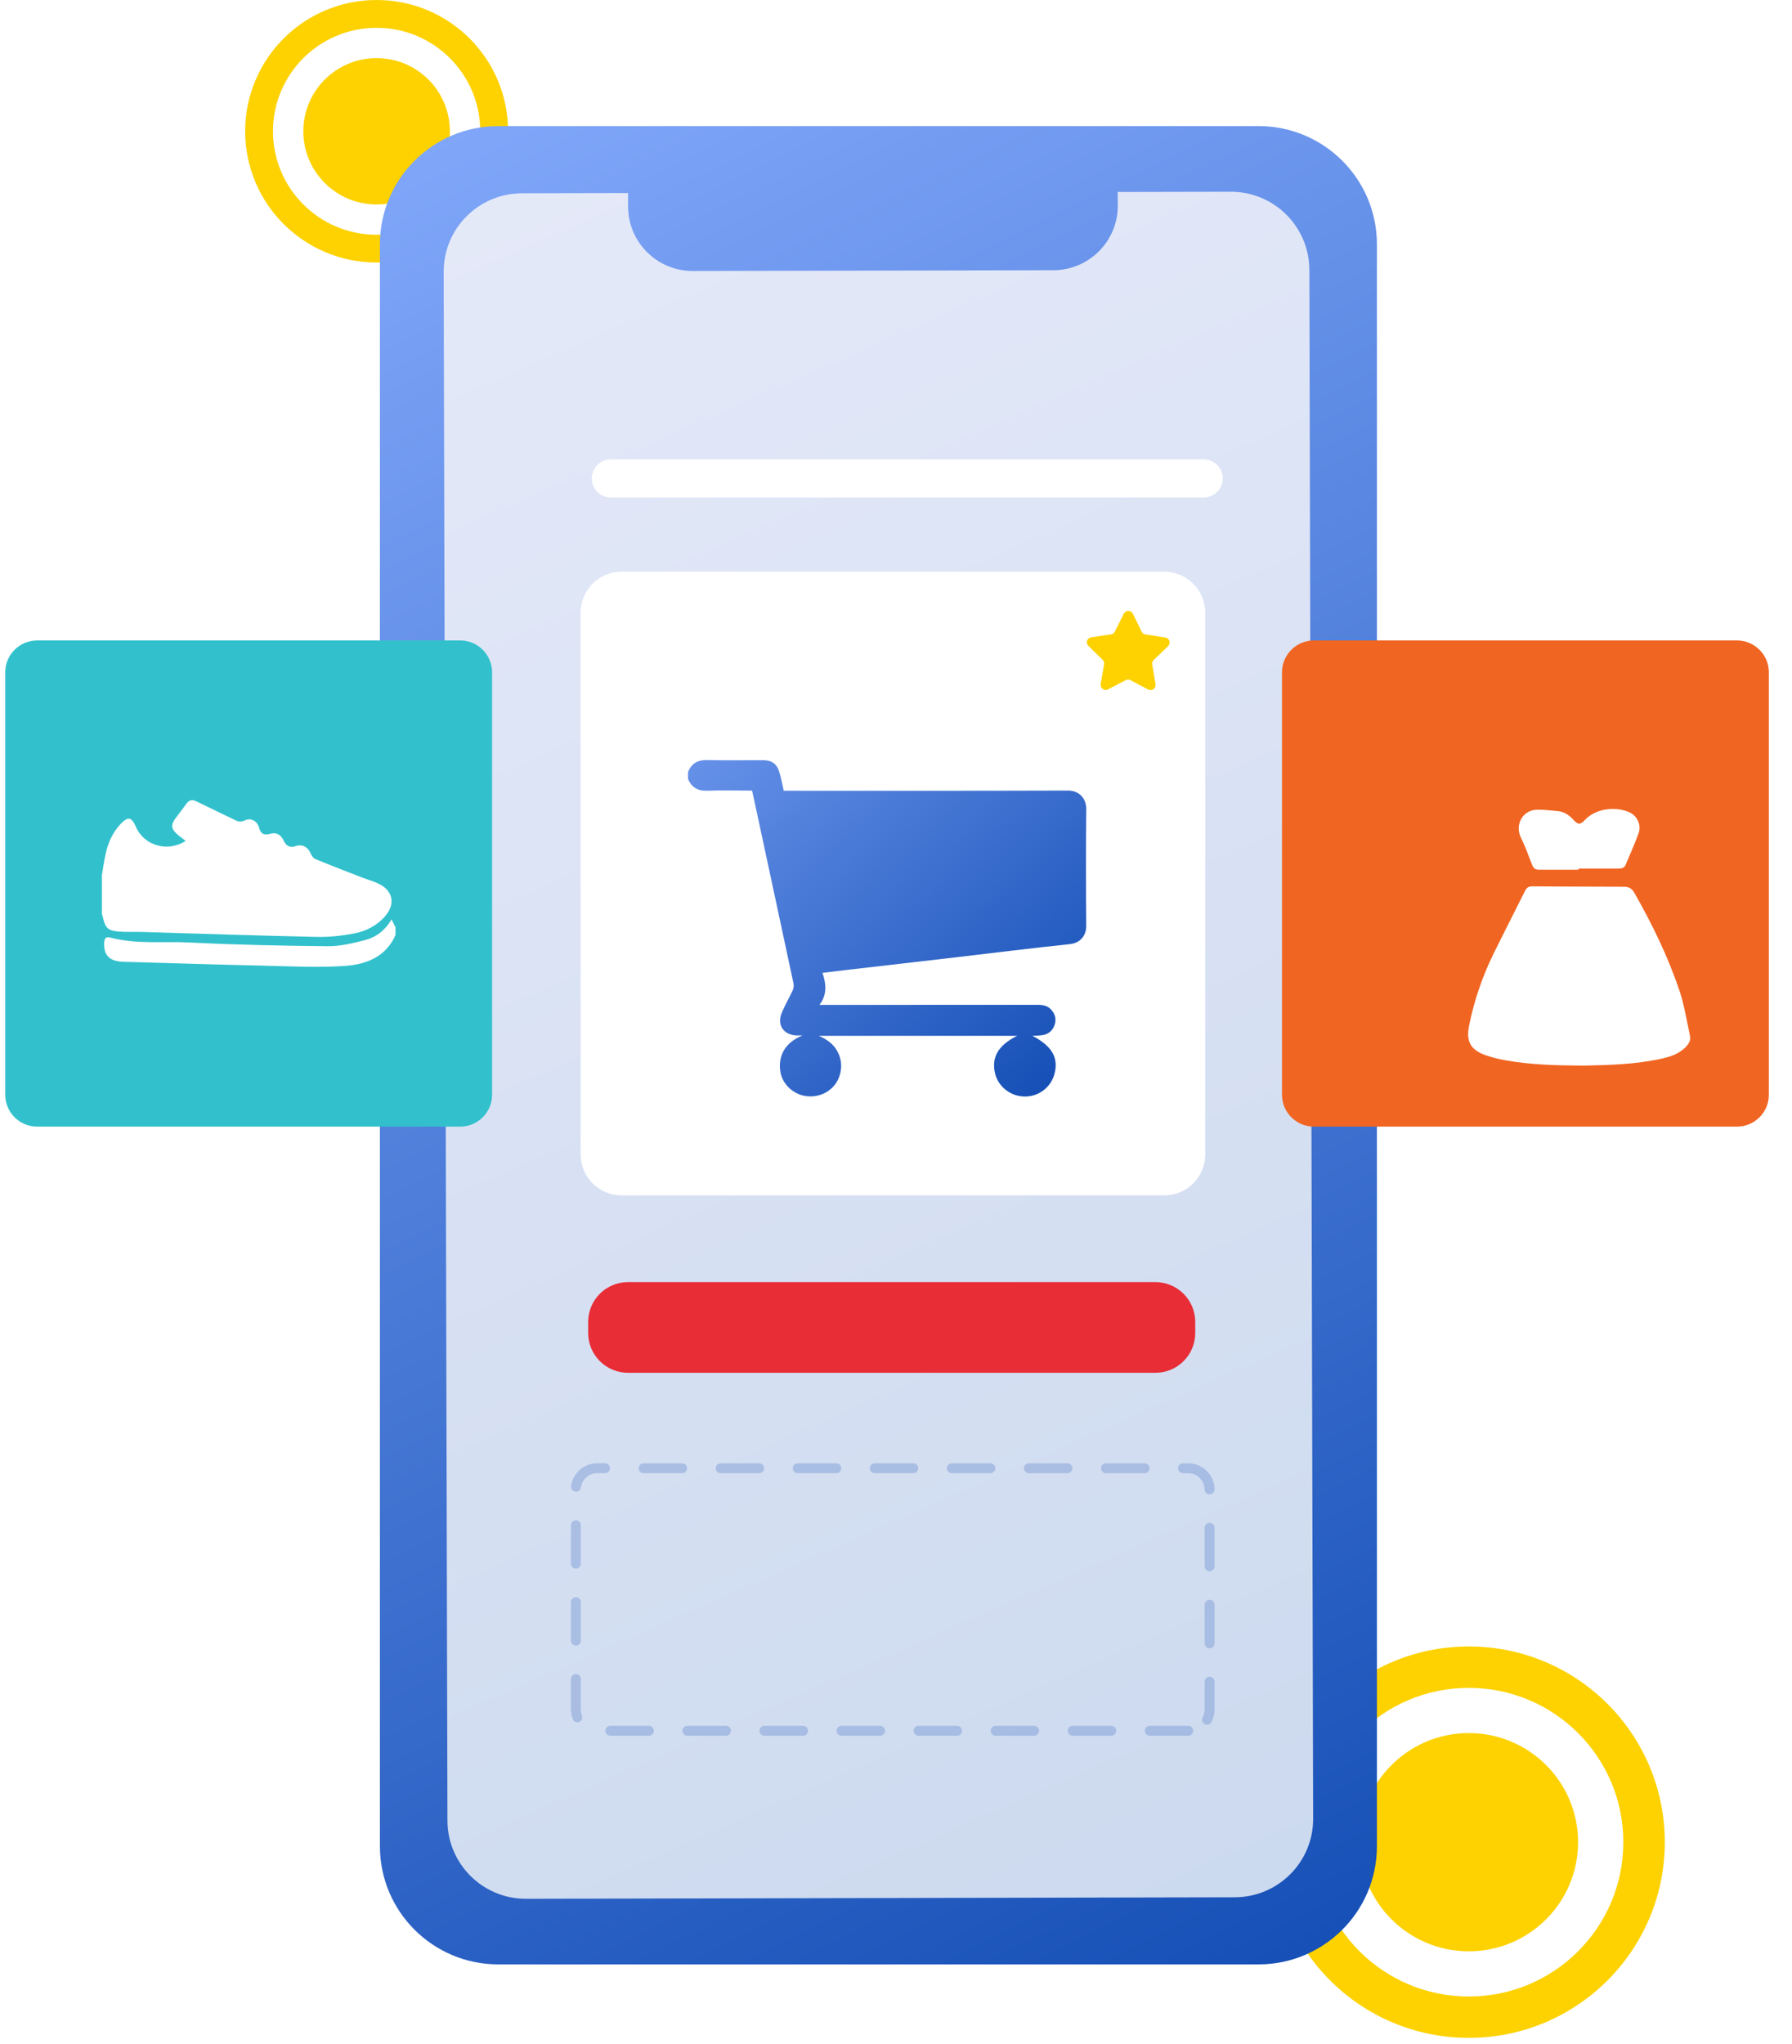
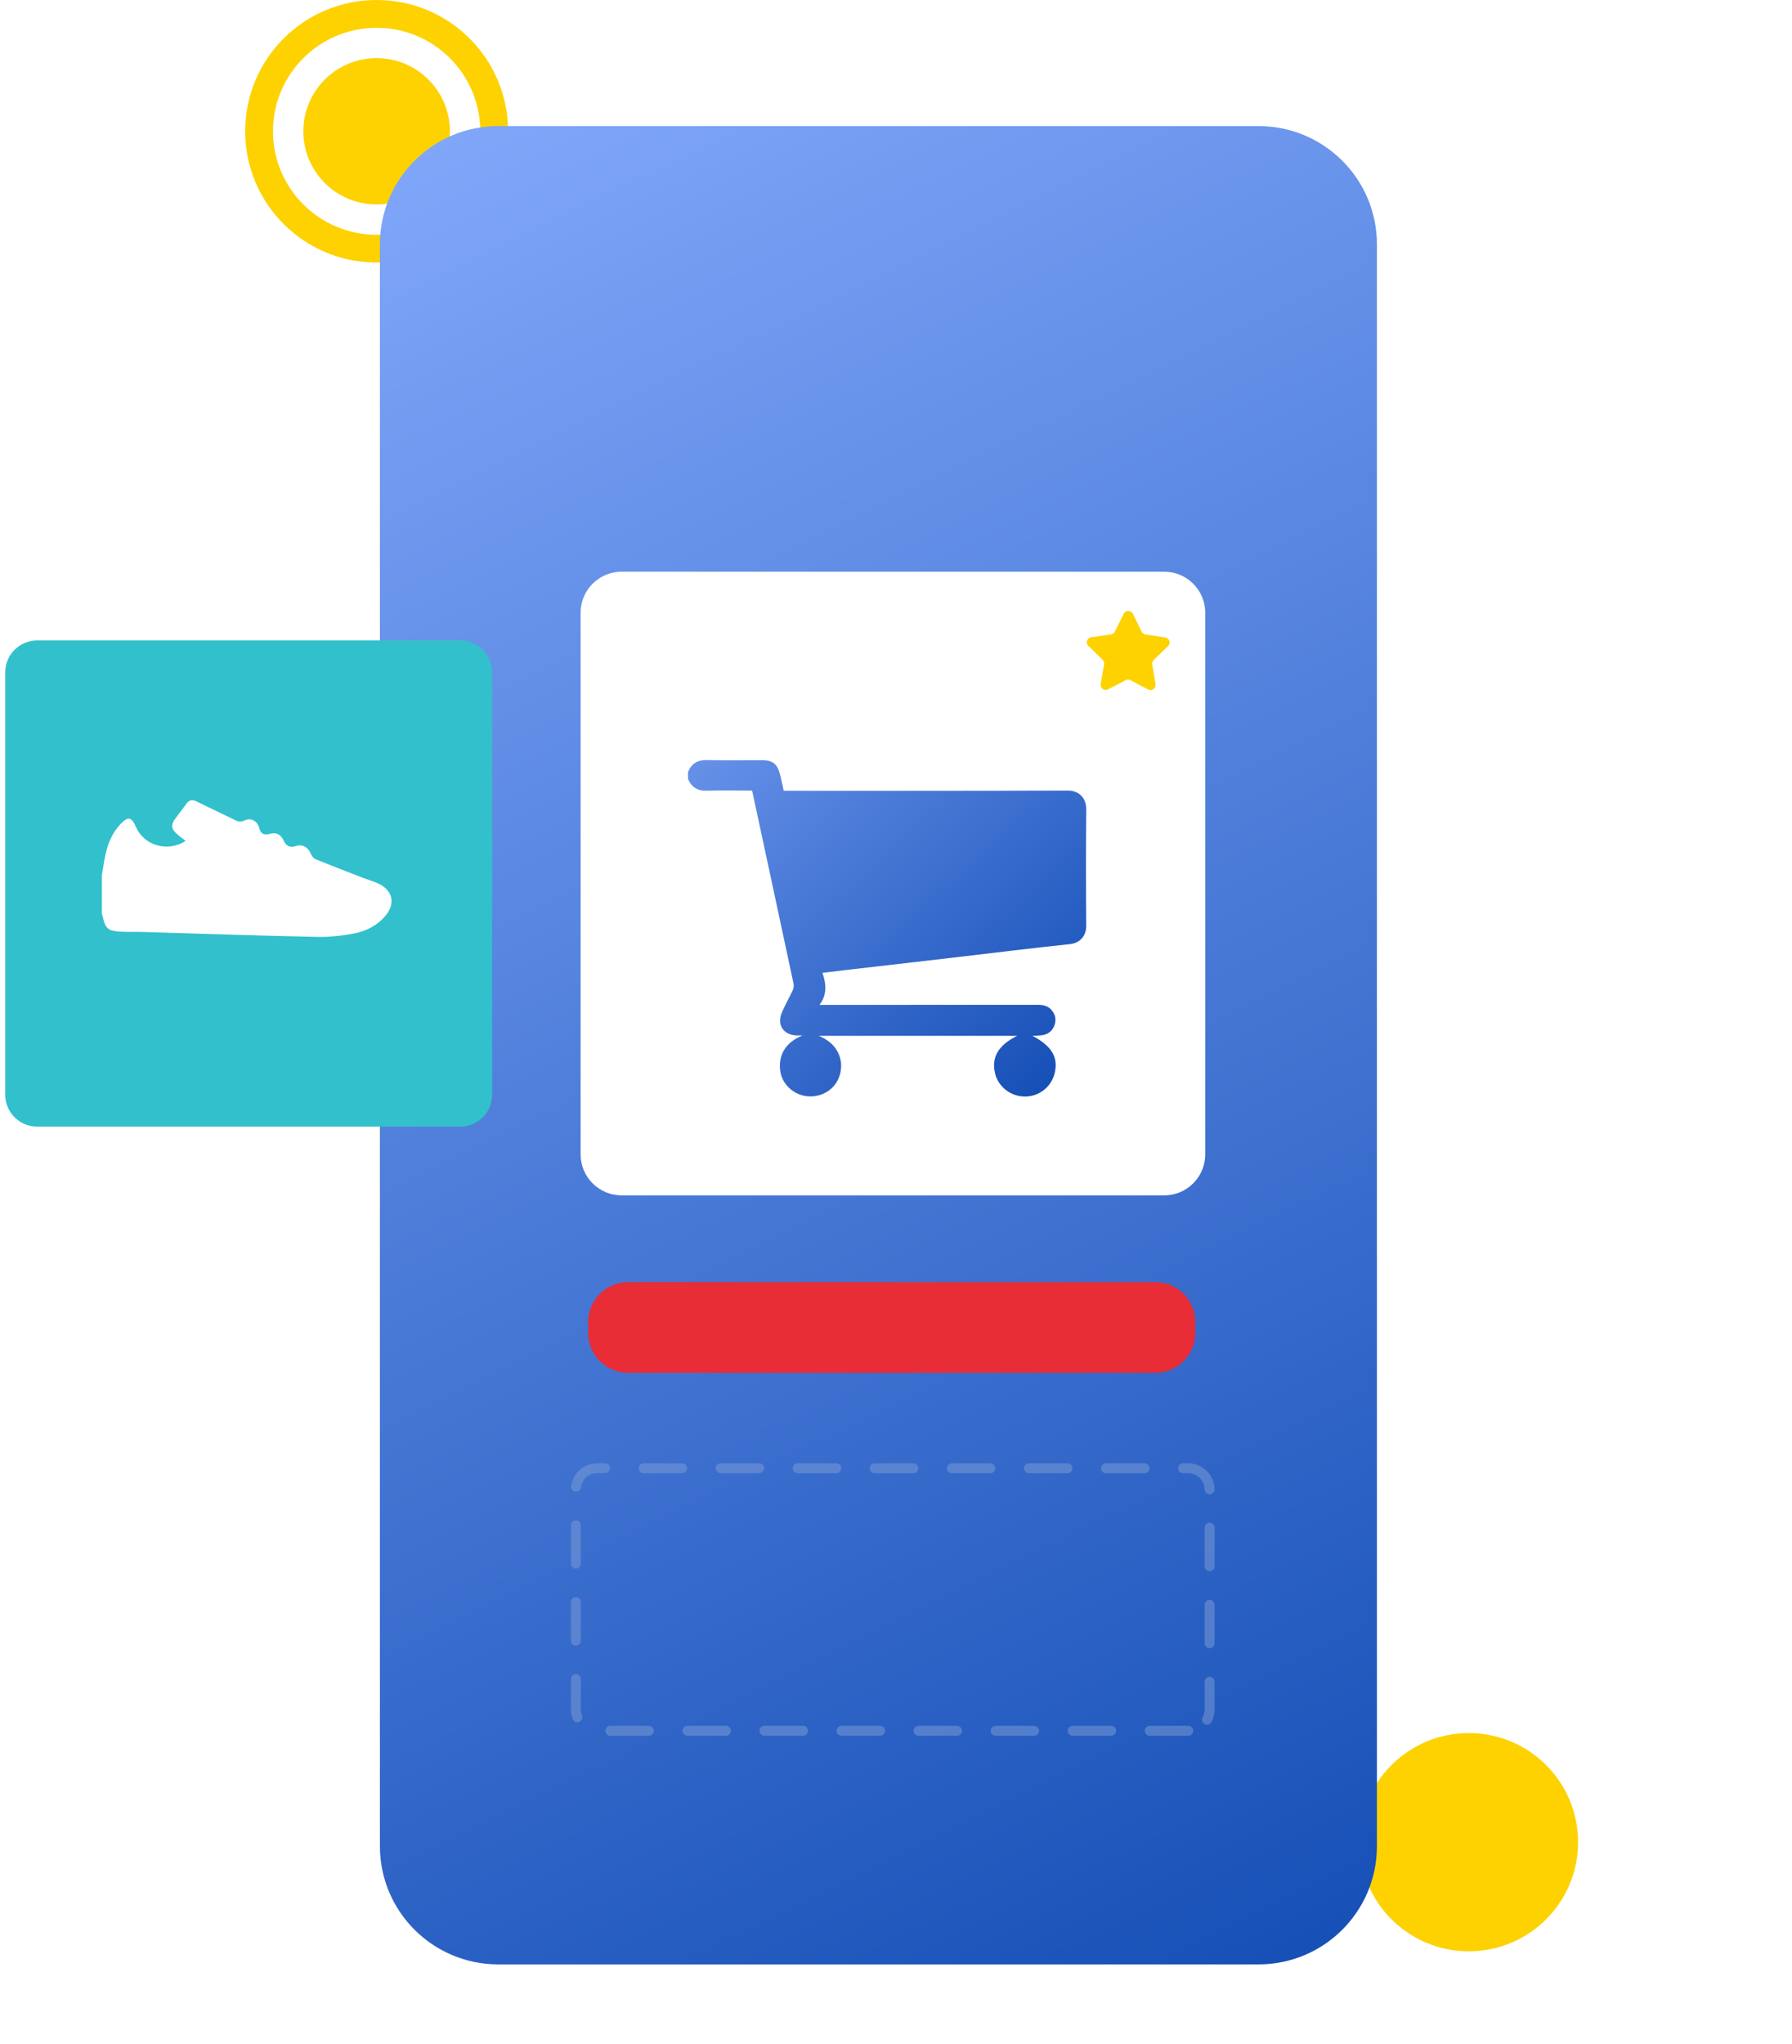
<svg xmlns="http://www.w3.org/2000/svg" width="200" height="228" viewBox="0 0 200 228" fill="none">
  <path d="M42.034 29.284C50.136 29.284 56.704 22.729 56.704 14.642C56.704 6.555 50.136 0 42.034 0C33.931 0 27.363 6.555 27.363 14.642C27.363 22.729 33.931 29.284 42.034 29.284Z" fill="#FDD200" />
  <path d="M42.032 26.188C48.419 26.188 53.597 21.02 53.597 14.645C53.597 8.27 48.419 3.102 42.032 3.102C35.644 3.102 30.466 8.27 30.466 14.645C30.466 21.02 35.644 26.188 42.032 26.188Z" fill="white" />
  <path d="M42.032 22.808C46.548 22.808 50.21 19.153 50.21 14.645C50.21 10.137 46.548 6.483 42.032 6.483C37.515 6.483 33.853 10.137 33.853 14.645C33.853 19.153 37.515 22.808 42.032 22.808Z" fill="#FDD200" />
-   <path d="M163.93 227.316C176.01 227.316 185.803 217.542 185.803 205.486C185.803 193.43 176.01 183.656 163.93 183.656C151.851 183.656 142.058 193.43 142.058 205.486C142.058 217.542 151.851 227.316 163.93 227.316Z" fill="#FDD200" />
  <path d="M163.928 222.703C173.454 222.703 181.176 214.996 181.176 205.489C181.176 195.983 173.454 188.276 163.928 188.276C154.403 188.276 146.681 195.983 146.681 205.489C146.681 214.996 154.403 222.703 163.928 222.703Z" fill="white" />
  <path d="M163.928 217.661C170.664 217.661 176.124 212.211 176.124 205.489C176.124 198.767 170.664 193.318 163.928 193.318C157.193 193.318 151.733 198.767 151.733 205.489C151.733 212.211 157.193 217.661 163.928 217.661Z" fill="#FDD200" />
  <path d="M140.464 219.12H55.61C48.317 219.12 42.401 213.221 42.401 205.937V27.246C42.401 19.968 48.312 14.063 55.61 14.063H140.464C147.757 14.063 153.673 19.962 153.673 27.246V205.942C153.673 213.221 147.757 219.12 140.464 219.12Z" fill="url(#paint0_linear_1230_3220)" />
-   <path d="M137.36 21.389L124.748 21.416L124.754 22.933C124.764 26.905 121.542 30.137 117.562 30.143L77.322 30.228C73.343 30.238 70.104 27.023 70.099 23.051L70.094 21.533L58.251 21.56C53.417 21.57 49.507 25.489 49.517 30.313C49.517 30.313 49.517 30.313 49.517 30.318L49.939 203.083C49.95 207.907 53.871 211.81 58.704 211.804C58.704 211.804 58.704 211.804 58.709 211.804L137.818 211.634C142.652 211.623 146.567 207.705 146.557 202.875L146.135 30.111C146.125 25.282 142.193 21.379 137.36 21.389Z" fill="url(#paint1_linear_1230_3220)" />
  <path d="M128.952 153.13H70.094C67.634 153.13 65.644 151.144 65.644 148.689V147.454C65.644 145 67.634 143.014 70.094 143.014H128.947C131.406 143.014 133.396 145 133.396 147.454V148.689C133.401 151.144 131.406 153.13 128.952 153.13Z" fill="#E82D37" />
  <path d="M129.934 133.339H69.379C66.85 133.339 64.802 131.295 64.802 128.771V68.34C64.802 65.816 66.85 63.771 69.379 63.771H129.934C132.462 63.771 134.511 65.816 134.511 68.34V128.776C134.511 131.295 132.462 133.339 129.934 133.339Z" fill="white" />
  <g filter="url(#filter0_d_1230_3220)">
    <path d="M75.781 81.15C76.159 80.138 76.879 79.755 77.957 79.782C80.016 79.829 82.076 79.792 84.129 79.797C85.122 79.797 85.687 80.17 85.975 81.113C86.183 81.778 86.301 82.47 86.471 83.205C86.647 83.205 86.845 83.205 87.042 83.205C97.413 83.205 107.778 83.221 118.149 83.184C119.515 83.178 120.251 84.116 120.235 85.287C120.187 89.61 120.198 93.939 120.23 98.262C120.24 99.333 119.6 100.195 118.373 100.318C114.223 100.749 110.078 101.271 105.933 101.755C101.787 102.24 97.637 102.714 93.492 103.193C92.628 103.294 91.763 103.4 90.793 103.518C91.203 104.731 91.342 105.924 90.462 107.09C90.793 107.09 90.974 107.09 91.155 107.09C99.045 107.09 106.936 107.09 114.826 107.085C115.396 107.085 115.903 107.175 116.309 107.612C116.762 108.102 116.906 108.672 116.709 109.294C116.506 109.939 116.047 110.343 115.375 110.46C115.012 110.524 114.639 110.514 114.228 110.54C116.41 111.69 117.152 112.979 116.693 114.763C116.303 116.28 114.932 117.334 113.359 117.313C111.779 117.297 110.398 116.211 110.051 114.715C109.635 112.931 110.419 111.584 112.526 110.54C105.095 110.54 97.738 110.54 90.382 110.54C91.257 110.918 92.009 111.43 92.468 112.292C92.932 113.16 92.996 114.076 92.697 115.002C92.217 116.498 90.75 117.425 89.128 117.286C87.613 117.159 86.301 115.971 86.087 114.507C85.863 112.979 86.407 111.382 88.563 110.498C88.344 110.498 88.125 110.503 87.906 110.498C86.455 110.45 85.687 109.337 86.242 107.995C86.594 107.138 87.074 106.329 87.464 105.482C87.565 105.264 87.618 104.976 87.57 104.747C86.05 97.618 84.513 90.494 82.982 83.37C82.972 83.328 82.956 83.285 82.918 83.184C82.769 83.184 82.598 83.184 82.433 83.184C80.95 83.184 79.467 83.136 77.989 83.2C76.917 83.248 76.191 82.864 75.786 81.879C75.781 81.65 75.781 81.4 75.781 81.15Z" fill="url(#paint2_linear_1230_3220)" />
  </g>
  <g filter="url(#filter1_d_1230_3220)">
-     <path d="M132.334 52.5H66.183C65.004 52.5 64.049 51.547 64.049 50.37C64.049 49.193 65.004 48.24 66.183 48.24H132.334C133.513 48.24 134.468 49.193 134.468 50.37C134.468 51.547 133.508 52.5 132.334 52.5Z" fill="white" />
-   </g>
+     </g>
  <path d="M126.439 68.467L127.421 70.469C127.501 70.634 127.661 70.751 127.848 70.778L130.056 71.108C130.52 71.177 130.702 71.747 130.366 72.072L128.76 73.621C128.627 73.749 128.563 73.936 128.595 74.122L128.963 76.321C129.037 76.784 128.552 77.13 128.141 76.912L126.167 75.868C126.002 75.783 125.805 75.778 125.639 75.868L123.66 76.896C123.244 77.114 122.764 76.757 122.844 76.299L123.228 74.106C123.26 73.925 123.201 73.739 123.068 73.605L121.473 72.045C121.137 71.715 121.323 71.151 121.787 71.082L123.996 70.767C124.183 70.741 124.337 70.629 124.423 70.459L125.42 68.462C125.634 68.047 126.231 68.047 126.439 68.467Z" fill="#FDD200" />
-   <path d="M193.849 125.672H146.647C144.679 125.672 143.078 124.08 143.078 122.11V75C143.078 73.036 144.674 71.438 146.647 71.438H193.849C195.818 71.438 197.418 73.03 197.418 75V122.11C197.418 124.08 195.818 125.672 193.849 125.672Z" fill="#F16522" />
  <g filter="url(#filter2_d_1230_3220)">
    <path fill-rule="evenodd" clip-rule="evenodd" d="M165.884 91.016H170.174V91.016C170.174 90.973 170.174 90.931 170.168 90.888H174.639C174.975 90.888 175.279 90.819 175.423 90.484C175.542 90.201 175.663 89.92 175.783 89.638C176.165 88.746 176.547 87.854 176.879 86.943C177.221 86.011 176.703 84.957 175.791 84.579C174.324 83.967 172.164 84.121 170.894 85.457C170.344 86.032 170.126 86.016 169.587 85.425C169.117 84.92 168.573 84.542 167.869 84.478C167.7 84.463 167.53 84.446 167.361 84.429C166.76 84.369 166.158 84.31 165.559 84.318C163.953 84.339 163.036 85.99 163.74 87.427C164.163 88.286 164.506 89.188 164.846 90.082C164.879 90.17 164.912 90.258 164.946 90.345C165.154 90.888 165.287 91.016 165.884 91.016ZM161.883 112.244C164.844 112.793 167.837 112.846 170.718 112.867C173.615 112.803 176.399 112.729 179.147 112.154C180.23 111.93 181.297 111.643 182.113 110.817C182.46 110.461 182.726 110.061 182.614 109.545C182.511 109.074 182.417 108.6 182.323 108.126C182.08 106.907 181.838 105.688 181.446 104.519C180.155 100.696 178.395 97.075 176.394 93.572C176.138 93.119 175.797 92.917 175.279 92.917C171.854 92.912 168.424 92.89 164.999 92.869C164.626 92.869 164.391 93.007 164.22 93.343C163.709 94.371 163.192 95.396 162.674 96.42C162.012 97.729 161.351 99.038 160.704 100.355C159.44 102.927 158.517 105.621 157.957 108.432C157.605 110.173 158.138 111.126 159.814 111.707C160.486 111.941 161.185 112.117 161.883 112.244Z" fill="white" />
  </g>
  <path opacity="0.5" d="M132.622 193.616H128.322C128.013 193.616 127.768 193.366 127.768 193.063C127.768 192.759 128.018 192.509 128.322 192.509H132.622C132.932 192.509 133.177 192.759 133.177 193.063C133.177 193.366 132.926 193.616 132.622 193.616ZM124.023 193.616H119.723C119.413 193.616 119.168 193.366 119.168 193.063C119.168 192.759 119.419 192.509 119.723 192.509H124.023C124.332 192.509 124.577 192.759 124.577 193.063C124.577 193.366 124.327 193.616 124.023 193.616ZM115.418 193.616H111.118C110.808 193.616 110.563 193.366 110.563 193.063C110.563 192.759 110.814 192.509 111.118 192.509H115.418C115.727 192.509 115.972 192.759 115.972 193.063C115.972 193.366 115.727 193.616 115.418 193.616ZM106.818 193.616H102.518C102.209 193.616 101.963 193.366 101.963 193.063C101.963 192.759 102.214 192.509 102.518 192.509H106.818C107.127 192.509 107.373 192.759 107.373 193.063C107.373 193.366 107.127 193.616 106.818 193.616ZM98.218 193.616H93.919C93.609 193.616 93.364 193.366 93.364 193.063C93.364 192.759 93.615 192.509 93.919 192.509H98.218C98.528 192.509 98.773 192.759 98.773 193.063C98.773 193.366 98.528 193.616 98.218 193.616ZM89.619 193.616H85.319C85.01 193.616 84.764 193.366 84.764 193.063C84.764 192.759 85.015 192.509 85.319 192.509H89.619C89.928 192.509 90.174 192.759 90.174 193.063C90.174 193.366 89.928 193.616 89.619 193.616ZM81.019 193.616H76.719C76.41 193.616 76.165 193.366 76.165 193.063C76.165 192.759 76.415 192.509 76.719 192.509H81.019C81.329 192.509 81.574 192.759 81.574 193.063C81.574 193.366 81.323 193.616 81.019 193.616ZM72.419 193.616H68.12C67.81 193.616 67.565 193.366 67.565 193.063C67.565 192.759 67.816 192.509 68.12 192.509H72.419C72.729 192.509 72.974 192.759 72.974 193.063C72.974 193.366 72.724 193.616 72.419 193.616ZM134.708 192.386C134.617 192.386 134.527 192.365 134.441 192.317C134.175 192.168 134.073 191.833 134.223 191.566C134.367 191.3 134.447 190.997 134.447 190.693V187.589C134.447 187.28 134.697 187.035 135.002 187.035C135.306 187.035 135.556 187.286 135.556 187.589V190.693C135.556 191.183 135.434 191.673 135.199 192.099C135.092 192.28 134.906 192.386 134.708 192.386ZM64.444 192.12C64.225 192.12 64.017 191.987 63.927 191.769C63.788 191.423 63.718 191.061 63.718 190.683V187.291C63.718 186.982 63.969 186.737 64.273 186.737C64.577 186.737 64.828 186.988 64.828 187.291V190.683C64.828 190.917 64.871 191.141 64.956 191.353C65.068 191.636 64.93 191.96 64.647 192.072C64.583 192.11 64.513 192.12 64.444 192.12ZM135.002 183.851C134.692 183.851 134.447 183.601 134.447 183.298V179.006C134.447 178.698 134.697 178.453 135.002 178.453C135.306 178.453 135.556 178.703 135.556 179.006V183.298C135.556 183.601 135.306 183.851 135.002 183.851ZM64.273 183.559C63.964 183.559 63.718 183.308 63.718 183.005V178.713C63.718 178.405 63.969 178.16 64.273 178.16C64.577 178.16 64.828 178.41 64.828 178.713V183.005C64.828 183.314 64.583 183.559 64.273 183.559ZM135.002 175.263C134.692 175.263 134.447 175.013 134.447 174.71V170.418C134.447 170.109 134.697 169.864 135.002 169.864C135.306 169.864 135.556 170.115 135.556 170.418V174.71C135.556 175.018 135.306 175.263 135.002 175.263ZM64.273 174.976C63.964 174.976 63.718 174.726 63.718 174.422V170.131C63.718 169.822 63.969 169.577 64.273 169.577C64.577 169.577 64.828 169.827 64.828 170.131V174.422C64.828 174.731 64.583 174.976 64.273 174.976ZM134.996 166.68C134.692 166.68 134.441 166.436 134.441 166.132C134.431 165.142 133.615 164.332 132.617 164.332H132.03C131.721 164.332 131.475 164.082 131.475 163.779C131.475 163.475 131.726 163.225 132.03 163.225H132.617C134.217 163.225 135.535 164.524 135.551 166.121C135.556 166.43 135.311 166.68 134.996 166.68C135.002 166.68 135.002 166.68 134.996 166.68ZM64.295 166.393C64.273 166.393 64.247 166.393 64.22 166.388C63.916 166.35 63.703 166.068 63.74 165.765C63.932 164.316 65.18 163.22 66.647 163.22H67.522C67.832 163.22 68.077 163.47 68.077 163.773C68.077 164.077 67.826 164.327 67.522 164.327H66.647C65.735 164.327 64.962 165.003 64.839 165.903C64.812 166.191 64.572 166.393 64.295 166.393ZM127.736 164.332H123.436C123.126 164.332 122.881 164.082 122.881 163.779C122.881 163.475 123.132 163.225 123.436 163.225H127.736C128.045 163.225 128.29 163.475 128.29 163.779C128.29 164.082 128.04 164.332 127.736 164.332ZM119.131 164.332H114.831C114.521 164.332 114.276 164.082 114.276 163.779C114.276 163.475 114.527 163.225 114.831 163.225H119.131C119.44 163.225 119.685 163.475 119.685 163.779C119.685 164.082 119.44 164.332 119.131 164.332ZM110.531 164.332H106.231C105.922 164.332 105.676 164.082 105.676 163.779C105.676 163.475 105.927 163.225 106.231 163.225H110.531C110.84 163.225 111.086 163.475 111.086 163.779C111.086 164.082 110.84 164.332 110.531 164.332ZM101.931 164.332H97.632C97.322 164.332 97.077 164.082 97.077 163.779C97.077 163.475 97.328 163.225 97.632 163.225H101.931C102.241 163.225 102.486 163.475 102.486 163.779C102.486 164.082 102.241 164.332 101.931 164.332ZM93.332 164.332H89.032C88.722 164.332 88.477 164.082 88.477 163.779C88.477 163.475 88.728 163.225 89.032 163.225H93.332C93.641 163.225 93.887 163.475 93.887 163.779C93.887 164.082 93.641 164.332 93.332 164.332ZM84.732 164.332H80.432C80.123 164.332 79.877 164.082 79.877 163.779C79.877 163.475 80.128 163.225 80.432 163.225H84.732C85.041 163.225 85.287 163.475 85.287 163.779C85.287 164.082 85.036 164.332 84.732 164.332ZM76.132 164.332H71.833C71.523 164.332 71.278 164.082 71.278 163.779C71.278 163.475 71.529 163.225 71.833 163.225H76.132C76.442 163.225 76.687 163.475 76.687 163.779C76.687 164.082 76.437 164.332 76.132 164.332Z" fill="#809FD7" />
  <path d="M51.353 125.672H4.151C2.182 125.672 0.582 124.08 0.582 122.11V75C0.582 73.036 2.177 71.438 4.151 71.438H51.353C53.321 71.438 54.922 73.03 54.922 75V122.11C54.922 124.08 53.326 125.672 51.353 125.672Z" fill="#32C1CC" />
-   <path d="M44.135 104.306C43.046 106.792 40.795 107.591 38.426 107.751C35.386 107.953 32.324 107.782 29.267 107.713C24.295 107.601 19.328 107.442 14.356 107.298C14.063 107.287 13.774 107.293 13.486 107.266C12.131 107.149 11.55 106.457 11.63 105.115C11.657 104.684 11.833 104.46 12.27 104.577C15.199 105.355 18.202 104.982 21.163 105.131C26.295 105.392 31.443 105.498 36.581 105.546C37.957 105.557 39.355 105.221 40.704 104.875C41.947 104.556 42.972 103.811 43.697 102.554C43.873 102.9 44.007 103.166 44.14 103.432C44.135 103.725 44.135 104.018 44.135 104.306Z" fill="white" />
  <path d="M42.283 98.587C41.702 98.305 41.062 98.135 40.454 97.9C38.699 97.219 36.943 96.548 35.204 95.829C34.969 95.733 34.767 95.43 34.66 95.174C34.361 94.477 33.721 94.136 33.028 94.376C32.398 94.594 31.95 94.397 31.667 93.779C31.353 93.098 30.835 92.81 30.147 93.007C29.485 93.199 29.112 93.039 28.925 92.347C28.706 91.559 27.981 91.176 27.293 91.522C26.877 91.729 26.589 91.655 26.226 91.474C24.791 90.771 23.345 90.095 21.915 89.387C21.441 89.153 21.099 89.232 20.795 89.664C20.39 90.239 19.947 90.782 19.536 91.351C19.067 92.012 19.115 92.459 19.718 93.002C20.027 93.284 20.374 93.524 20.72 93.801C18.709 95.105 16.069 94.328 15.162 92.225C14.681 91.106 14.281 91.043 13.444 91.932C12.59 92.837 12.094 93.939 11.817 95.126C11.625 95.941 11.518 96.782 11.374 97.608C11.374 99.061 11.374 100.515 11.374 101.968C11.411 102.08 11.459 102.186 11.481 102.298C11.742 103.512 12.03 103.81 13.252 103.912C14.095 103.981 14.948 103.933 15.796 103.954C22.321 104.146 28.845 104.369 35.37 104.508C36.762 104.54 38.176 104.38 39.541 104.119C40.88 103.858 42.108 103.235 43.02 102.149C44.145 100.823 43.852 99.354 42.283 98.587Z" fill="white" />
  <defs>
    <filter id="filter0_d_1230_3220" x="63.781" y="71.78" width="70.455" height="63.533" filterUnits="userSpaceOnUse" color-interpolation-filters="sRGB">
      <feFlood flood-opacity="0" result="BackgroundImageFix" />
      <feColorMatrix in="SourceAlpha" type="matrix" values="0 0 0 0 0 0 0 0 0 0 0 0 0 0 0 0 0 0 127 0" result="hardAlpha" />
      <feOffset dx="1" dy="5" />
      <feGaussianBlur stdDeviation="6.5" />
      <feColorMatrix type="matrix" values="0 0 0 0 0.314 0 0 0 0 0.553 0 0 0 0 0.839 0 0 0 0.6 0" />
      <feBlend mode="normal" in2="BackgroundImageFix" result="effect1_dropShadow_1230_3220" />
      <feBlend mode="normal" in="SourceGraphic" in2="effect1_dropShadow_1230_3220" result="shape" />
    </filter>
    <filter id="filter1_d_1230_3220" x="55.049" y="40.24" width="92.419" height="26.259" filterUnits="userSpaceOnUse" color-interpolation-filters="sRGB">
      <feFlood flood-opacity="0" result="BackgroundImageFix" />
      <feColorMatrix in="SourceAlpha" type="matrix" values="0 0 0 0 0 0 0 0 0 0 0 0 0 0 0 0 0 0 127 0" result="hardAlpha" />
      <feOffset dx="2" dy="3" />
      <feGaussianBlur stdDeviation="5.5" />
      <feColorMatrix type="matrix" values="0 0 0 0 0.144 0 0 0 0 0.359 0 0 0 0 0.617 0 0 0 0.43 0" />
      <feBlend mode="normal" in2="BackgroundImageFix" result="effect1_dropShadow_1230_3220" />
      <feBlend mode="normal" in="SourceGraphic" in2="effect1_dropShadow_1230_3220" result="shape" />
    </filter>
    <filter id="filter2_d_1230_3220" x="152.854" y="79.235" width="46.786" height="50.632" filterUnits="userSpaceOnUse" color-interpolation-filters="sRGB">
      <feFlood flood-opacity="0" result="BackgroundImageFix" />
      <feColorMatrix in="SourceAlpha" type="matrix" values="0 0 0 0 0 0 0 0 0 0 0 0 0 0 0 0 0 0 127 0" result="hardAlpha" />
      <feOffset dx="6" dy="6" />
      <feGaussianBlur stdDeviation="5.5" />
      <feColorMatrix type="matrix" values="0 0 0 0 0.646 0 0 0 0 0.186 0 0 0 0 0.186 0 0 0 0.6 0" />
      <feBlend mode="normal" in2="BackgroundImageFix" result="effect1_dropShadow_1230_3220" />
      <feBlend mode="normal" in="SourceGraphic" in2="effect1_dropShadow_1230_3220" result="shape" />
    </filter>
    <linearGradient id="paint0_linear_1230_3220" x1="38.987" y1="-3.148" x2="154.384" y2="231.767" gradientUnits="userSpaceOnUse">
      <stop stop-color="#89AEFF" />
      <stop offset="1" stop-color="#0F4AB2" />
    </linearGradient>
    <linearGradient id="paint1_linear_1230_3220" x1="50.041" y1="8.076" x2="152.954" y2="241.673" gradientUnits="userSpaceOnUse">
      <stop stop-color="#E6EAF9" />
      <stop offset="1" stop-color="#C8D7ED" />
    </linearGradient>
    <linearGradient id="paint2_linear_1230_3220" x1="61.887" y1="54.724" x2="120.258" y2="118.78" gradientUnits="userSpaceOnUse">
      <stop offset="0.05" stop-color="#89AEFF" />
      <stop offset="1" stop-color="#0F4AB2" />
    </linearGradient>
  </defs>
</svg>